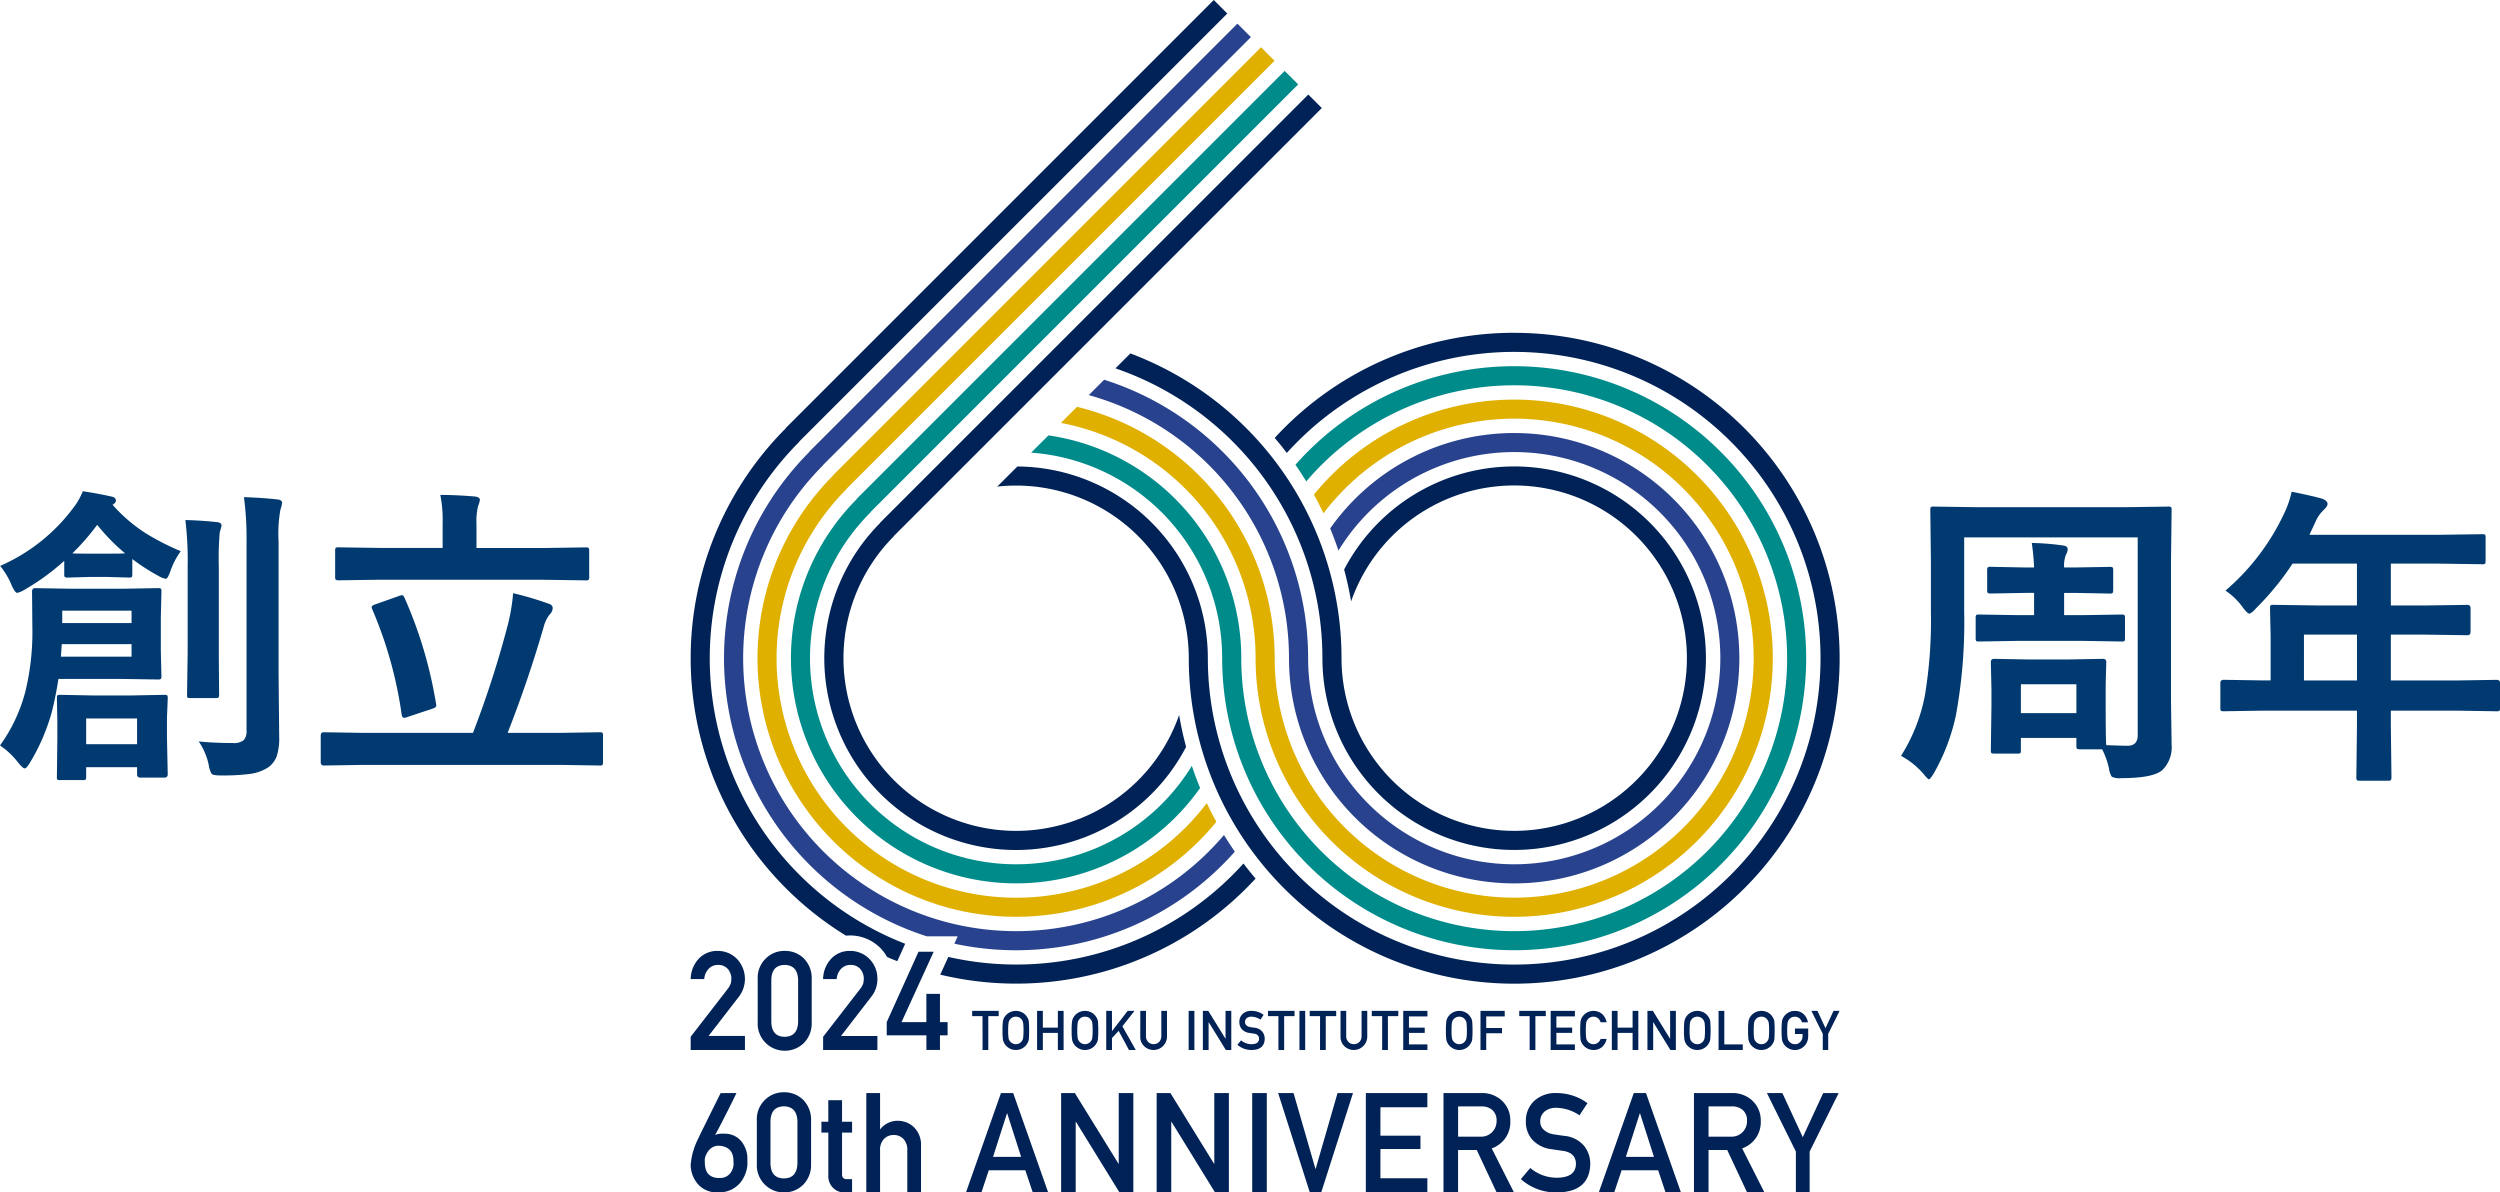
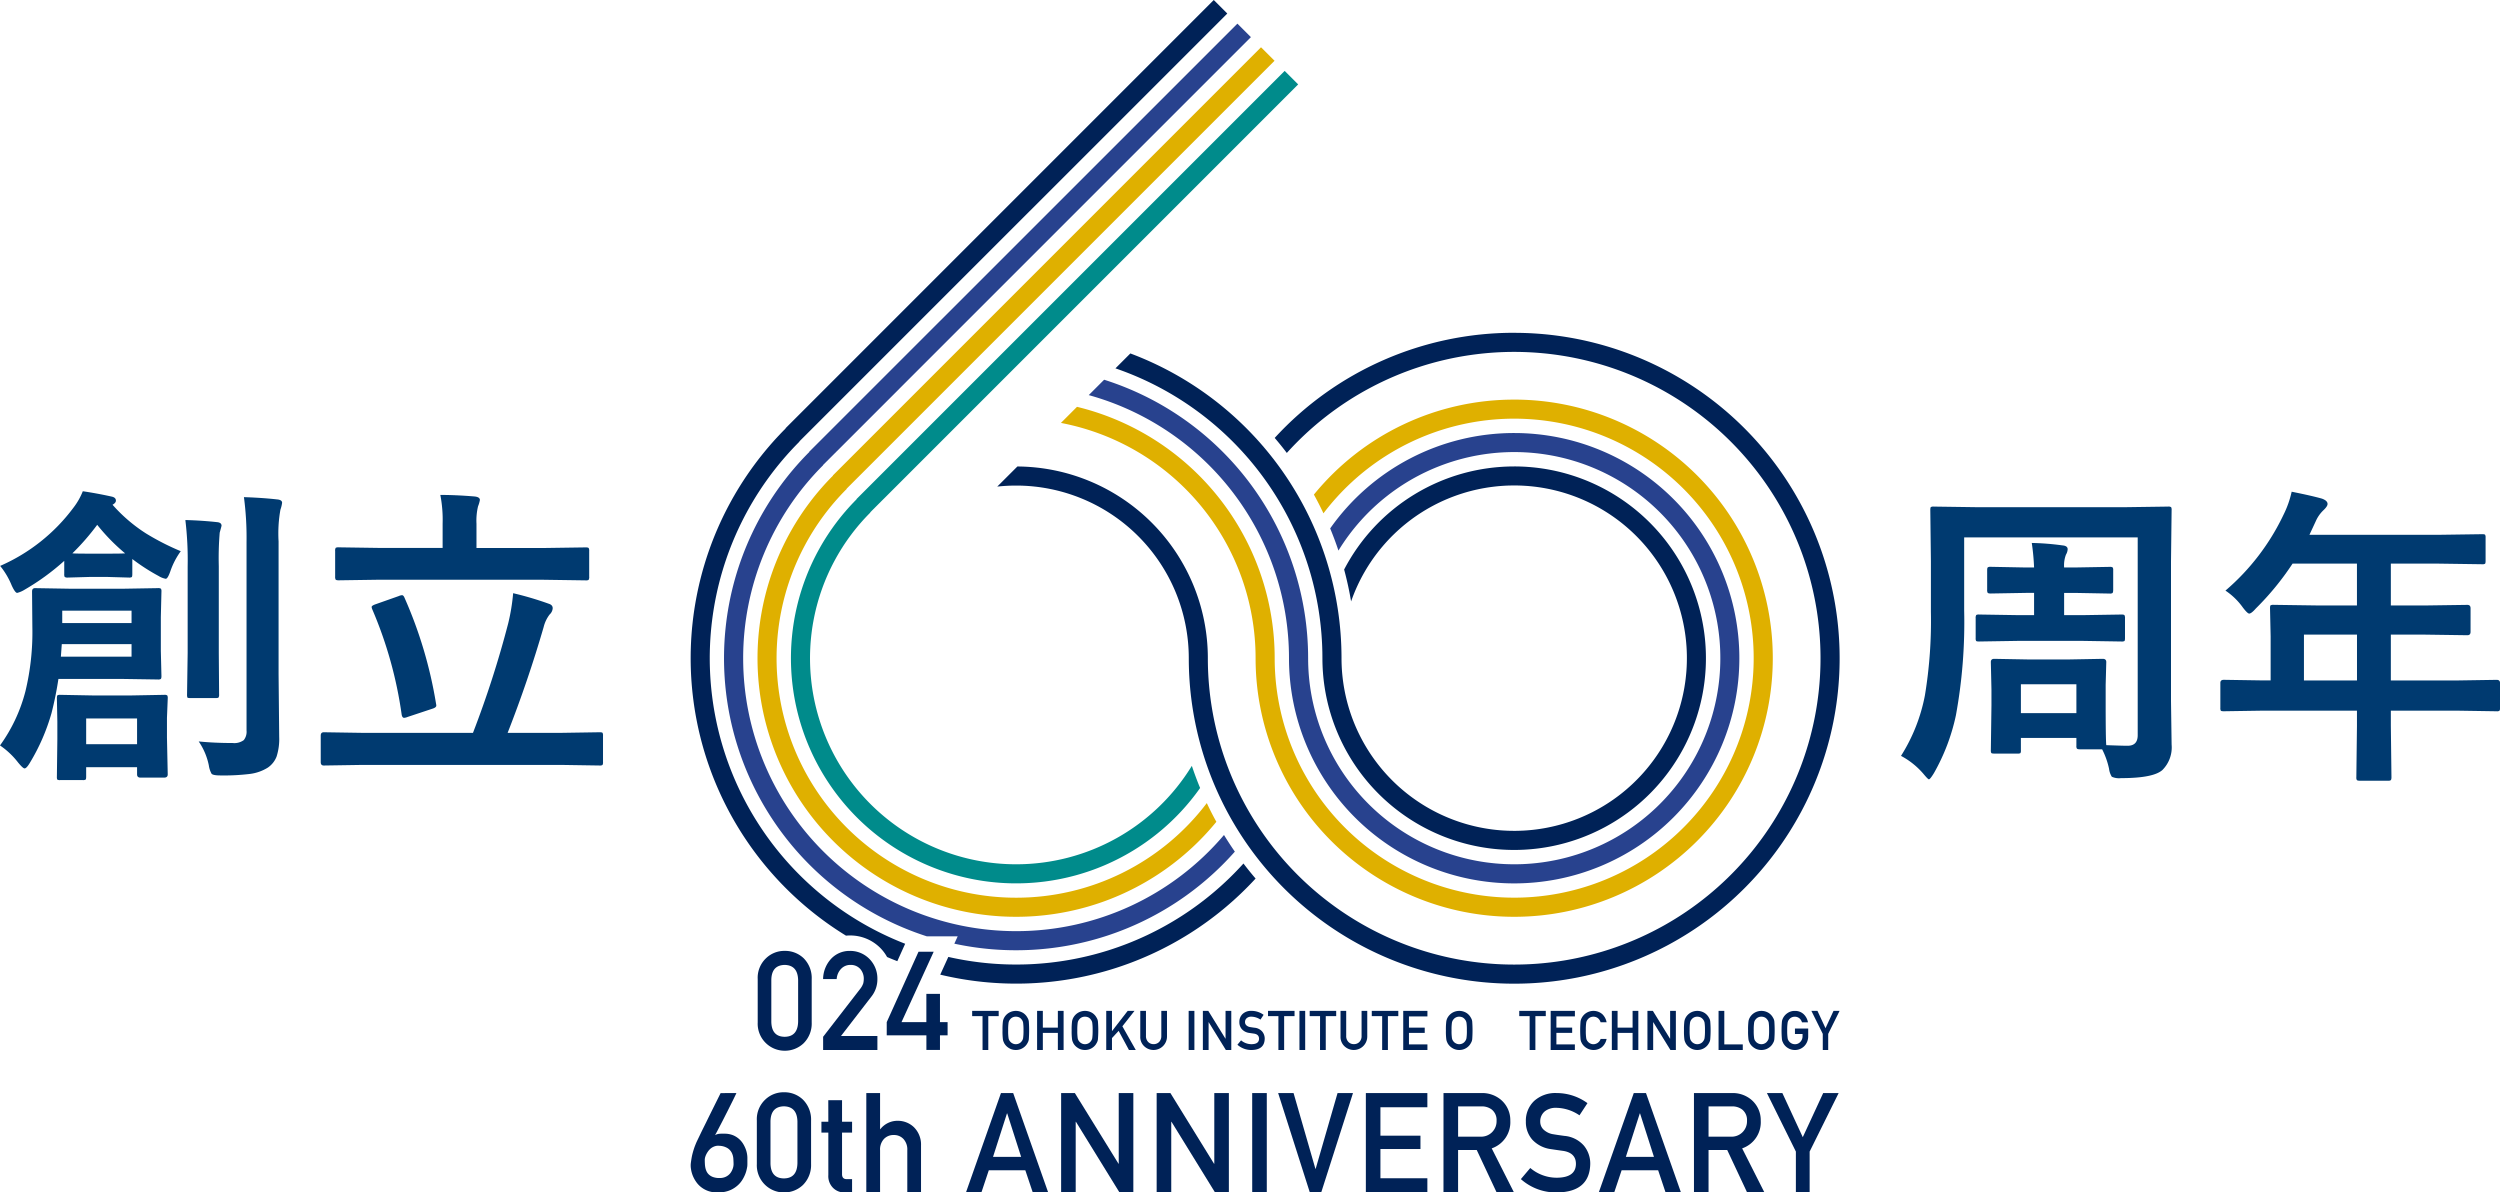
<svg xmlns="http://www.w3.org/2000/svg" width="318.487" height="151.916" viewBox="0 0 318.487 151.916">
  <g id="グループ_3696" data-name="グループ 3696" transform="translate(-301.189 -357.991)">
    <path id="パス_1977" data-name="パス 1977" d="M1.172-1.328A20.437,20.437,0,0,0,4.414-8.242a32.069,32.069,0,0,0,.879-8.184l-.039-4.512q0-.43.391-.43l4.609.078h6.484l4.551-.078a.618.618,0,0,1,.391.078.673.673,0,0,1,.059.352l-.078,3.262v4.316l.078,3.2q0,.313-.1.371a.61.61,0,0,1-.352.059L16.738-9.8H8.613a43.815,43.815,0,0,1-.879,4.355A25.871,25.871,0,0,1,4.98.879Q4.551,1.6,4.3,1.6q-.2,0-.8-.723A10.141,10.141,0,0,0,1.172-1.328ZM17.93-12.637v-1.6H9.043l-.117,1.6Zm0-5.859H9.1v1.582H17.93Zm8.555,16.66q2.012.2,4.316.2a2.038,2.038,0,0,0,1.426-.371,1.715,1.715,0,0,0,.352-1.23v-24a39.138,39.138,0,0,0-.332-5.723q2.363.078,4.258.293.605.059.605.43a4.441,4.441,0,0,1-.215.879,17.177,17.177,0,0,0-.234,4.043v16.934l.078,7.949a7.338,7.338,0,0,1-.332,2.52,3.013,3.013,0,0,1-1.113,1.406,5.6,5.6,0,0,1-2.227.8,27.234,27.234,0,0,1-3.809.2q-.937,0-1.133-.215a3.107,3.107,0,0,1-.352-1.074A8.3,8.3,0,0,0,26.484-1.836ZM11.719-33.711q1.855.273,3.691.684.527.117.527.508,0,.293-.43.527a19.993,19.993,0,0,0,4.258,3.652A31.834,31.834,0,0,0,24.2-26.074a9.7,9.7,0,0,0-1.328,2.559q-.332.957-.586.957a2.545,2.545,0,0,1-.9-.352,25.076,25.076,0,0,1-3.359-2.168v1.914q0,.332-.078.391a.673.673,0,0,1-.352.059l-2.715-.078H12.559l-2.715.078a.712.712,0,0,1-.43-.078.729.729,0,0,1-.059-.371v-1.68a29.876,29.876,0,0,1-5.078,3.691,3.224,3.224,0,0,1-.918.391q-.254,0-.684-.918A9.817,9.817,0,0,0,1.191-24.2a23.19,23.19,0,0,0,9.355-7.441A8.541,8.541,0,0,0,11.719-33.711ZM10.391-25.8q.41.039,2.168.039h2.324q1.875,0,2.227-.039a24.831,24.831,0,0,1-3.555-3.633A30.422,30.422,0,0,1,10.391-25.8ZM22.539,2.363q0,.41-.469.41H19.082q-.449,0-.449-.41V1.445H12.148V2.637q0,.332-.078.391a.673.673,0,0,1-.352.059H8.828a.574.574,0,0,1-.371-.078,1.054,1.054,0,0,1-.039-.371L8.477-2.09V-4.375L8.418-7.324q0-.332.078-.391a.673.673,0,0,1,.352-.059l4.18.078h4.844l4.219-.078a.618.618,0,0,1,.391.078.729.729,0,0,1,.059.371l-.1,2.48v2.52ZM18.633-4.766H12.148v3.281h6.484ZM29.395-29.316q0,.039-.234.879a39.008,39.008,0,0,0-.117,4.277v11.035l.039,5.293a.69.69,0,0,1-.068.391q-.068.078-.342.078H25.391q-.293,0-.352-.078A1.252,1.252,0,0,1,25-7.832l.078-5.293v-11a42.514,42.514,0,0,0-.293-5.918q2.148.059,4.082.273Q29.395-29.707,29.395-29.316ZM47.383,1.152l-4.961.078q-.391,0-.391-.43V-2.578q0-.43.391-.43l4.961.078H61.426a128.073,128.073,0,0,0,4.492-13.965,25.342,25.342,0,0,0,.625-3.828,41.642,41.642,0,0,1,4.551,1.348q.488.156.488.566a1.19,1.19,0,0,1-.391.8,4.347,4.347,0,0,0-.762,1.6Q68.438-9.551,65.84-2.93H72.6l4.961-.078q.313,0,.371.078a.673.673,0,0,1,.059.352V.8a.587.587,0,0,1-.068.361.587.587,0,0,1-.361.068L72.6,1.152Zm2.246-23.594-5.312.078q-.312,0-.391-.1a.788.788,0,0,1-.059-.391v-3.242a.664.664,0,0,1,.078-.41.729.729,0,0,1,.371-.059l5.313.078h7.93V-29.57a16.581,16.581,0,0,0-.293-3.672q2.012,0,4.395.2.645.078.645.449a4.012,4.012,0,0,1-.234.8,7.9,7.9,0,0,0-.2,2.227v3.086H70.43l5.371-.078q.313,0,.371.1a.729.729,0,0,1,.059.371v3.242a.712.712,0,0,1-.078.43.673.673,0,0,1-.352.059l-5.371-.078Zm3.086,2.324a55.215,55.215,0,0,1,4,13.438,1.646,1.646,0,0,1,.039.273q0,.254-.527.41L53.105-4.961a1.5,1.5,0,0,1-.449.117q-.234,0-.312-.391a52.35,52.35,0,0,0-3.75-13.437,1.076,1.076,0,0,1-.078-.293q0-.176.508-.352l2.93-1.035a1.331,1.331,0,0,1,.43-.117Q52.578-20.469,52.715-20.117Z" transform="translate(300.018 454.284)" fill="#003a70" />
    <path id="パス_1976" data-name="パス 1976" d="M16.211-.293H13.242q-.312,0-.371-.078a.673.673,0,0,1-.059-.352l.078-5.723V-8.437l-.078-3.516q0-.41.43-.41l4.277.078h5.273l4.277-.078q.449,0,.449.41l-.078,2.91v2.285q0,4.668.078,5.391,2.07.078,2.715.078,1.289,0,1.289-1.348v-25.2H9.414v9.316A65.793,65.793,0,0,1,8.359-5.156,25.719,25.719,0,0,1,5.566,2.188q-.488.8-.645.8-.117,0-.684-.684A9.832,9.832,0,0,0,1.367,0,22.154,22.154,0,0,0,4.414-7.715a58.324,58.324,0,0,0,.762-10.645v-6.426L5.1-31.309q0-.332.078-.391a.673.673,0,0,1,.352-.059l5.508.078H29.922l5.469-.078a.618.618,0,0,1,.391.078.729.729,0,0,1,.059.371l-.078,6.523V-6.973l.078,5.527A4.074,4.074,0,0,1,34.668,1.8q-1.152,1.035-5.273,1.035a2.227,2.227,0,0,1-1.172-.176,2.464,2.464,0,0,1-.352-1.016,10.1,10.1,0,0,0-.879-2.48H24.16q-.313,0-.391-.1a.61.61,0,0,1-.059-.352v-1h-7.07V-.723a.664.664,0,0,1-.059.371A.664.664,0,0,1,16.211-.293Zm.43-8.828v3.672h7.07V-9.121Zm6.836-11.641H22.148v2.832H24.59l4.883-.078q.313,0,.371.1a.788.788,0,0,1,.059.391V-15q0,.312-.078.371a.673.673,0,0,1-.352.059l-4.883-.078h-8.4l-4.883.078q-.312,0-.371-.078A.673.673,0,0,1,10.879-15v-2.52a.712.712,0,0,1,.078-.43.673.673,0,0,1,.352-.059l4.883.078H18.32v-2.832H17.266l-4.473.078q-.312,0-.391-.1a.788.788,0,0,1-.059-.391v-2.48q0-.313.1-.371a.61.61,0,0,1,.352-.059L17.266-24H18.32a29.383,29.383,0,0,0-.293-3.125,33.129,33.129,0,0,1,3.926.313q.645.059.645.488a1.466,1.466,0,0,1-.215.684A3.857,3.857,0,0,0,22.148-24h1.328l4.473-.078A.618.618,0,0,1,28.34-24a.673.673,0,0,1,.059.352v2.48q0,.352-.1.43a.61.61,0,0,1-.352.059Zm24.023,15-5,.078q-.332,0-.391-.078a.673.673,0,0,1-.059-.352V-9.3q0-.391.449-.391l5,.078h.957v-5.605l-.078-3.594q0-.312.078-.371a.788.788,0,0,1,.391-.059l5.488.078h5.117v-5.332h-8.2a35.462,35.462,0,0,1-4.687,5.723q-.566.645-.84.645-.215,0-.8-.762A8.542,8.542,0,0,0,42.7-21.055a29.145,29.145,0,0,0,7.4-9.668,12.627,12.627,0,0,0,1.035-2.93q2.539.508,3.848.879.723.254.723.684,0,.293-.488.762A4.381,4.381,0,0,0,54.2-29.883l-.8,1.719H69.922l5.488-.078q.313,0,.371.078a.673.673,0,0,1,.059.352v2.969q0,.313-.078.371a.673.673,0,0,1-.352.059l-5.488-.078H63.77v5.332h4.277l5.469-.078q.41,0,.41.43V-15.8q0,.43-.41.43l-5.469-.078H63.77v5.84h8.477l5-.078q.43,0,.43.391v3.184a.587.587,0,0,1-.068.361.587.587,0,0,1-.361.068l-5-.078H63.77v1.953l.078,6.523q0,.312-.1.391a.61.61,0,0,1-.352.059H59.844q-.352,0-.41-.1a.61.61,0,0,1-.059-.352l.078-6.523V-5.762Zm5.2-3.848h6.758v-5.84H52.7Z" transform="translate(542 454.286)" fill="#003a70" />
    <path id="パス_1304" data-name="パス 1304" d="M289.041,69.743H287.72v-.67H291.1v.67h-1.324v4.314h-.731Z" transform="translate(137.317 417.697)" fill="#002257" />
    <path id="パス_1305" data-name="パス 1305" d="M288.73,71.565a8.19,8.19,0,0,1,.05-1.148,1.448,1.448,0,0,1,.157-.467,1.684,1.684,0,0,1,.555-.6,1.75,1.75,0,0,1,1.88,0,1.634,1.634,0,0,1,.54.6,1.157,1.157,0,0,1,.168.467,15.516,15.516,0,0,1,0,2.282,1.174,1.174,0,0,1-.168.475,1.586,1.586,0,0,1-.54.6,1.647,1.647,0,0,1-.946.283,1.618,1.618,0,0,1-.934-.283,1.635,1.635,0,0,1-.555-.6c-.034-.077-.065-.145-.092-.214a1.217,1.217,0,0,1-.065-.26A8.142,8.142,0,0,1,288.73,71.565Zm.72,0a6.044,6.044,0,0,0,.05.98.826.826,0,0,0,.188.413.866.866,0,0,0,.3.249.844.844,0,0,0,.44.111.884.884,0,0,0,.448-.111.825.825,0,0,0,.287-.249.865.865,0,0,0,.191-.413,6.566,6.566,0,0,0,.05-.98,6.729,6.729,0,0,0-.05-.988.886.886,0,0,0-.191-.41.923.923,0,0,0-.287-.253,1.017,1.017,0,0,0-.448-.1.9.9,0,0,0-.739.356.844.844,0,0,0-.188.41A6.191,6.191,0,0,0,289.45,71.565Z" transform="translate(140.174 417.697)" fill="#002257" />
    <path id="パス_1306" data-name="パス 1306" d="M292.526,71.879h-1.914v2.178h-.731V69.073h.731v2.136h1.914V69.073h.731v4.984h-.731Z" transform="translate(143.429 417.697)" fill="#002257" />
    <path id="パス_1307" data-name="パス 1307" d="M291.031,71.565a8.165,8.165,0,0,1,.05-1.148,1.447,1.447,0,0,1,.157-.467,1.683,1.683,0,0,1,.555-.6,1.75,1.75,0,0,1,1.88,0,1.632,1.632,0,0,1,.54.6,1.1,1.1,0,0,1,.165.467,14.189,14.189,0,0,1,0,2.282,1.118,1.118,0,0,1-.165.475,1.585,1.585,0,0,1-.54.6,1.647,1.647,0,0,1-.946.283,1.618,1.618,0,0,1-.934-.283,1.6,1.6,0,0,1-.555-.6c-.034-.077-.065-.145-.092-.214a1.223,1.223,0,0,1-.065-.26A8.116,8.116,0,0,1,291.031,71.565Zm.72,0a6.071,6.071,0,0,0,.05.98.827.827,0,0,0,.188.413.865.865,0,0,0,.3.249.844.844,0,0,0,.44.111.894.894,0,0,0,.448-.111.826.826,0,0,0,.287-.249.865.865,0,0,0,.191-.413,6.553,6.553,0,0,0,.05-.98,6.716,6.716,0,0,0-.05-.988.886.886,0,0,0-.191-.41.923.923,0,0,0-.287-.253,1.03,1.03,0,0,0-.448-.1.9.9,0,0,0-.739.356.845.845,0,0,0-.188.41A6.218,6.218,0,0,0,291.751,71.565Z" transform="translate(146.681 417.697)" fill="#002257" />
    <path id="パス_1308" data-name="パス 1308" d="M292.182,69.073h.731v2.565h.015l1.987-2.565h.869l-1.546,1.964,1.707,3.02h-.869l-1.313-2.438-.85.919v1.52h-.731Z" transform="translate(149.936 417.697)" fill="#002257" />
    <path id="パス_1309" data-name="パス 1309" d="M294.925,69.073h.731v4.984h-.731Z" transform="translate(157.693 417.697)" fill="#002257" />
    <path id="パス_1310" data-name="パス 1310" d="M295.4,69.073h.689l2.186,3.541h.015V69.073h.731v4.984h-.693l-2.186-3.545h-.011v3.545H295.4Z" transform="translate(159.028 417.697)" fill="#002257" />
    <path id="パス_1311" data-name="パス 1311" d="M297.017,72.828a2.05,2.05,0,0,0,1.351.49c.616-.011.93-.237.938-.685,0-.364-.2-.586-.62-.658l-.628-.092a1.523,1.523,0,0,1-.93-.467,1.322,1.322,0,0,1-.329-.911,1.37,1.37,0,0,1,.413-1.037,1.566,1.566,0,0,1,1.133-.394,2.594,2.594,0,0,1,1.543.505l-.4.609a2.13,2.13,0,0,0-1.175-.375.873.873,0,0,0-.555.172.635.635,0,0,0-.237.532.542.542,0,0,0,.157.383.907.907,0,0,0,.513.241c.13.023.31.05.536.08a1.46,1.46,0,0,1,.988.494,1.412,1.412,0,0,1,.314.915q-.034,1.407-1.665,1.428a2.641,2.641,0,0,1-1.814-.67Z" transform="translate(162.278 417.697)" fill="#002257" />
    <path id="パス_1312" data-name="パス 1312" d="M298.89,69.743h-1.324v-.67h3.38v.67h-1.325v4.314h-.731Z" transform="translate(165.162 417.697)" fill="#002257" />
    <path id="パス_1313" data-name="パス 1313" d="M298.612,69.073h.731v4.984h-.731Z" transform="translate(168.12 417.697)" fill="#002257" />
    <path id="パス_1314" data-name="パス 1314" d="M300.274,69.743h-1.321v-.67h3.376v.67H301v4.314h-.731Z" transform="translate(169.084 417.697)" fill="#002257" />
    <path id="パス_1315" data-name="パス 1315" d="M299.979,69.072h.723v3.193a1.051,1.051,0,0,0,.283.769.923.923,0,0,0,.7.279.937.937,0,0,0,.7-.279,1.046,1.046,0,0,0,.276-.769V69.072h.724v3.273a1.717,1.717,0,0,1-2.906,1.236,1.633,1.633,0,0,1-.5-1.236Z" transform="translate(171.986 417.694)" fill="#002257" />
    <path id="パス_1316" data-name="パス 1316" d="M293.315,69.073h.724v3.189a1.05,1.05,0,0,0,.283.773.925.925,0,0,0,.693.276.949.949,0,0,0,.7-.276,1.08,1.08,0,0,0,.28-.773V69.073h.723v3.269a1.716,1.716,0,0,1-2.905,1.236,1.614,1.614,0,0,1-.5-1.236Z" transform="translate(153.14 417.697)" fill="#002257" />
    <path id="パス_1317" data-name="パス 1317" d="M302.343,69.743h-1.324v-.67h3.38v.67h-1.325v4.314h-.731Z" transform="translate(174.927 417.697)" fill="#002257" />
    <path id="パス_1318" data-name="パス 1318" d="M302.066,69.073h3.082v.708h-2.354v1.428h2.01v.67h-2.01v1.466h2.354v.712h-3.082Z" transform="translate(177.888 417.697)" fill="#002257" />
    <path id="パス_1319" data-name="パス 1319" d="M303.486,71.565a8.192,8.192,0,0,1,.05-1.148,1.448,1.448,0,0,1,.157-.467,1.718,1.718,0,0,1,.555-.6,1.75,1.75,0,0,1,1.88,0,1.632,1.632,0,0,1,.54.6,1.154,1.154,0,0,1,.169.467,15.471,15.471,0,0,1,0,2.282,1.171,1.171,0,0,1-.169.475,1.585,1.585,0,0,1-.54.6,1.647,1.647,0,0,1-.946.283,1.619,1.619,0,0,1-.934-.283,1.667,1.667,0,0,1-.555-.6c-.034-.077-.065-.145-.092-.214a1.221,1.221,0,0,1-.065-.26A8.143,8.143,0,0,1,303.486,71.565Zm.72,0a6.063,6.063,0,0,0,.05.98.864.864,0,0,0,.188.413.846.846,0,0,0,.3.249.82.82,0,0,0,.436.111.883.883,0,0,0,.448-.111.827.827,0,0,0,.287-.249.866.866,0,0,0,.191-.413,6.054,6.054,0,0,0,.05-.98,6.2,6.2,0,0,0-.05-.988.887.887,0,0,0-.191-.41.924.924,0,0,0-.287-.253,1.017,1.017,0,0,0-.448-.1.917.917,0,0,0-.739.356.884.884,0,0,0-.188.41A6.21,6.21,0,0,0,304.206,71.565Z" transform="translate(181.904 417.697)" fill="#002257" />
-     <path id="パス_1320" data-name="パス 1320" d="M304.637,69.073h3.085v.708h-2.354v1.474h2.01v.67h-2.01v2.132h-.731Z" transform="translate(185.159 417.697)" fill="#002257" />
    <path id="パス_1321" data-name="パス 1321" d="M307.251,69.743h-1.324v-.67h3.38v.67h-1.324v4.314h-.731Z" transform="translate(188.807 417.697)" fill="#002257" />
    <path id="パス_1322" data-name="パス 1322" d="M306.973,69.073h3.085v.708H307.7v1.428h2.01v.67H307.7v1.466h2.354v.712h-3.085Z" transform="translate(191.765 417.697)" fill="#002257" />
    <path id="パス_1323" data-name="パス 1323" d="M311.32,72.645a1.841,1.841,0,0,1-.6,1.049,1.667,1.667,0,0,1-1.072.364,1.719,1.719,0,0,1-1.489-.88l-.1-.214A1.934,1.934,0,0,1,308,72.7a14.171,14.171,0,0,1,0-2.282,1.361,1.361,0,0,1,.161-.467,1.651,1.651,0,0,1,.555-.6,1.718,1.718,0,0,1,2.056.142,1.892,1.892,0,0,1,.547,1.034h-.766a1.067,1.067,0,0,0-.318-.505.912.912,0,0,0-.589-.207.9.9,0,0,0-.735.356.813.813,0,0,0-.188.41,6.194,6.194,0,0,0-.05.988,6.048,6.048,0,0,0,.05.98.8.8,0,0,0,.188.413.868.868,0,0,0,.3.249.845.845,0,0,0,.44.111.976.976,0,0,0,.907-.674Z" transform="translate(194.542 417.697)" fill="#002257" />
    <path id="パス_1324" data-name="パス 1324" d="M311.653,71.879h-1.914v2.178h-.731V69.073h.731v2.136h1.914V69.073h.731v4.984h-.731Z" transform="translate(197.52 417.697)" fill="#002257" />
    <path id="パス_1325" data-name="パス 1325" d="M310.193,69.073h.689l2.186,3.541h.015V69.073h.731v4.984h-.693l-2.186-3.545h-.011v3.545h-.731Z" transform="translate(200.871 417.697)" fill="#002257" />
    <path id="パス_1326" data-name="パス 1326" d="M311.409,71.565a8.2,8.2,0,0,1,.05-1.148,1.449,1.449,0,0,1,.157-.467,1.683,1.683,0,0,1,.555-.6,1.75,1.75,0,0,1,1.88,0,1.632,1.632,0,0,1,.54.6,1.1,1.1,0,0,1,.165.467,14.161,14.161,0,0,1,0,2.282,1.118,1.118,0,0,1-.165.475,1.585,1.585,0,0,1-.54.6,1.647,1.647,0,0,1-.946.283,1.609,1.609,0,0,1-.934-.283,1.634,1.634,0,0,1-.555-.6c-.034-.077-.065-.145-.092-.214a1.224,1.224,0,0,1-.065-.26A8.155,8.155,0,0,1,311.409,71.565Zm.72,0a6.077,6.077,0,0,0,.05.98.83.83,0,0,0,.188.413.866.866,0,0,0,.3.249.845.845,0,0,0,.44.111.859.859,0,0,0,.444-.111.806.806,0,0,0,.291-.249.867.867,0,0,0,.191-.413,6.566,6.566,0,0,0,.05-.98,6.729,6.729,0,0,0-.05-.988,1.008,1.008,0,0,0-.482-.662.987.987,0,0,0-.444-.1.9.9,0,0,0-.739.356.848.848,0,0,0-.188.41A6.224,6.224,0,0,0,312.129,71.565Z" transform="translate(204.31 417.697)" fill="#002257" />
    <path id="パス_1327" data-name="パス 1327" d="M312.56,69.073h.731v4.272h2.354v.712H312.56Z" transform="translate(207.565 417.697)" fill="#002257" />
    <path id="パス_1328" data-name="パス 1328" d="M313.542,71.565a8.168,8.168,0,0,1,.05-1.148,1.357,1.357,0,0,1,.157-.467,1.682,1.682,0,0,1,.555-.6,1.75,1.75,0,0,1,1.879,0,1.632,1.632,0,0,1,.54.6,1.1,1.1,0,0,1,.165.467,15.448,15.448,0,0,1,0,2.282,1.116,1.116,0,0,1-.165.475,1.584,1.584,0,0,1-.54.6,1.647,1.647,0,0,1-.946.283,1.609,1.609,0,0,1-.934-.283,1.633,1.633,0,0,1-.555-.6c-.034-.077-.065-.145-.092-.214a1.225,1.225,0,0,1-.065-.26A8.119,8.119,0,0,1,313.542,71.565Zm.72,0a6.067,6.067,0,0,0,.05.98.8.8,0,0,0,.188.413.868.868,0,0,0,.3.249.845.845,0,0,0,.44.111.859.859,0,0,0,.444-.111.763.763,0,0,0,.287-.249.834.834,0,0,0,.2-.413,6.552,6.552,0,0,0,.05-.98,6.715,6.715,0,0,0-.05-.988.854.854,0,0,0-.2-.41.845.845,0,0,0-.287-.253.987.987,0,0,0-.444-.1.9.9,0,0,0-.739.356.814.814,0,0,0-.188.41A6.214,6.214,0,0,0,314.262,71.565Z" transform="translate(210.343 417.697)" fill="#002257" />
    <path id="パス_1329" data-name="パス 1329" d="M316.36,71.32h1.688v1a1.762,1.762,0,0,1-.49,1.236,1.687,1.687,0,0,1-2.14.222,1.622,1.622,0,0,1-.551-.6l-.1-.214a1.49,1.49,0,0,1-.065-.26,13.105,13.105,0,0,1,0-2.282,1.356,1.356,0,0,1,.161-.467,1.671,1.671,0,0,1,.551-.6,1.6,1.6,0,0,1,.938-.276,1.57,1.57,0,0,1,1.118.417,1.87,1.87,0,0,1,.547,1.034h-.762a1.045,1.045,0,0,0-.322-.505.909.909,0,0,0-.586-.207.966.966,0,0,0-.436.1.987.987,0,0,0-.3.253.843.843,0,0,0-.184.41,6.063,6.063,0,0,0-.054.988,5.918,5.918,0,0,0,.054.98.8.8,0,0,0,.188.413.949.949,0,0,0,.735.36.9.9,0,0,0,.7-.3,1.04,1.04,0,0,0,.279-.746v-.256h-.969Z" transform="translate(213.496 417.697)" fill="#002257" />
    <path id="パス_1330" data-name="パス 1330" d="M317.1,72.005l-1.451-2.932h.773l1.026,2.209,1.022-2.209h.773l-1.451,2.932v2.052H317.1Z" transform="translate(216.301 417.697)" fill="#002257" />
    <path id="パス_1331" data-name="パス 1331" d="M284.175,71.809a.692.692,0,0,1-.08.184l-.241.5c-.1.211-.222.452-.36.724l-.429.861c-.153.3-.306.6-.463.911s-.306.6-.452.877-.276.532-.394.758-.218.41-.3.547a1.353,1.353,0,0,1,.559-.176,5.437,5.437,0,0,1,.72-.011,2.859,2.859,0,0,1,1.026.2,2.743,2.743,0,0,1,.754.471,2.693,2.693,0,0,1,.524.624,4.026,4.026,0,0,1,.329.674,3.345,3.345,0,0,1,.165.612,3.026,3.026,0,0,1,.046.448v.49c0,.111,0,.226,0,.337s-.008.211-.012.291c-.008.038-.023.142-.057.31a4.08,4.08,0,0,1-.168.6,4.462,4.462,0,0,1-.356.743,3.177,3.177,0,0,1-.6.746,3.567,3.567,0,0,1-.915.612,3.623,3.623,0,0,1-1.278.314,3.74,3.74,0,0,1-1.371-.1,3.168,3.168,0,0,1-1.03-.486,2.966,2.966,0,0,1-.724-.727,3.9,3.9,0,0,1-.459-.846,3.673,3.673,0,0,1-.218-.838,2.631,2.631,0,0,1-.023-.681c.034-.276.073-.524.111-.743s.088-.429.142-.628.115-.394.18-.59.149-.4.241-.628c.023-.057.084-.191.187-.406l.379-.789c.149-.31.318-.655.505-1.03s.375-.758.563-1.145q.666-1.344,1.493-3.005Zm-.356,9.092c0-.214-.011-.456-.027-.716a2.027,2.027,0,0,0-.192-.746,1.508,1.508,0,0,0-.54-.609,2.182,2.182,0,0,0-1.068-.306,1.331,1.331,0,0,0-.586.069,1.634,1.634,0,0,0-.471.253,2.017,2.017,0,0,0-.352.371,2.817,2.817,0,0,0-.249.413,2.243,2.243,0,0,0-.142.379,1.359,1.359,0,0,0-.042.268c0,.142,0,.3.012.475a3.469,3.469,0,0,0,.054.521,2.111,2.111,0,0,0,.157.5,1.329,1.329,0,0,0,.318.429,1.5,1.5,0,0,0,.521.306,2.3,2.3,0,0,0,.8.123,1.781,1.781,0,0,0,.666-.1,1.606,1.606,0,0,0,.486-.272,1.5,1.5,0,0,0,.329-.371,2.067,2.067,0,0,0,.2-.4,1.722,1.722,0,0,0,.1-.352A1.965,1.965,0,0,0,283.819,80.9Z" transform="translate(110.823 425.434)" fill="#002257" />
    <path id="パス_1332" data-name="パス 1332" d="M280.554,75.384a3.431,3.431,0,0,1,1.079-2.676,3.365,3.365,0,0,1,2.37-.926,3.4,3.4,0,0,1,2.416.93,3.578,3.578,0,0,1,1.045,2.68v5.539a3.579,3.579,0,0,1-1.045,2.672,3.466,3.466,0,0,1-2.416.945,3.459,3.459,0,0,1-3.449-3.614Zm5.172.111q-.052-1.889-1.723-1.922-1.677.034-1.711,1.922v5.336c.023,1.275.593,1.914,1.711,1.926,1.114-.011,1.688-.651,1.723-1.926Z" transform="translate(117.052 425.358)" fill="#002257" />
    <path id="パス_1333" data-name="パス 1333" d="M283.582,72.045h1.753V74.79h1.279v1.39h-1.279v5.256c-.012.456.2.681.62.67h.658v1.7H285.7a2.036,2.036,0,0,1-1.512-.59,2.109,2.109,0,0,1-.6-1.631V76.179h-.88V74.79h.88Z" transform="translate(123.126 426.102)" fill="#002257" />
    <path id="パス_1334" data-name="パス 1334" d="M284.2,71.809h1.753v4.6h.031a2.785,2.785,0,0,1,2.27-1.068,2.943,2.943,0,0,1,1.987.792,3.1,3.1,0,0,1,.93,2.347v5.991h-1.749V79.1a1.972,1.972,0,0,0-.49-1.443,1.63,1.63,0,0,0-1.236-.505,1.662,1.662,0,0,0-1.248.505,1.958,1.958,0,0,0-.494,1.443v5.375H284.2Z" transform="translate(127.352 425.434)" fill="#002257" />
    <path id="パス_1335" data-name="パス 1335" d="M295.077,81.639h-4.651l-.945,2.833h-1.967l4.46-12.663h1.558l4.46,12.663h-1.964Zm-.532-1.7L292.773,74.4h-.034l-1.776,5.539Z" transform="translate(136.732 425.434)" fill="#002257" />
    <path id="パス_1336" data-name="パス 1336" d="M290.681,71.809h1.749l5.558,9h.031v-9h1.86V84.472h-1.761l-5.547-9h-.034v9h-1.857Z" transform="translate(145.691 425.434)" fill="#002257" />
    <path id="パス_1337" data-name="パス 1337" d="M293.86,71.809h1.753l5.555,9h.035v-9h1.857V84.472H301.3l-5.547-9h-.034v9H293.86Z" transform="translate(154.681 425.434)" fill="#002257" />
    <path id="パス_1338" data-name="パス 1338" d="M297.039,71.809H298.9V84.472h-1.857Z" transform="translate(163.672 425.434)" fill="#002257" />
    <path id="パス_1339" data-name="パス 1339" d="M297.9,71.809h1.964l2.783,9.647h.034l2.787-9.647h1.967l-4.05,12.663h-1.447Z" transform="translate(166.118 425.434)" fill="#002257" />
    <path id="パス_1340" data-name="パス 1340" d="M300.822,71.809h7.836v1.807h-5.979v3.621h5.1v1.7h-5.1v3.725h5.979v1.807h-7.836Z" transform="translate(174.37 425.434)" fill="#002257" />
    <path id="パス_1341" data-name="パス 1341" d="M303.406,71.809H308.2a3.691,3.691,0,0,1,2.5.835,3.413,3.413,0,0,1,1.217,2.7,3.519,3.519,0,0,1-2.37,3.51l2.84,5.62h-2.209l-2.538-5.413h-2.377v5.413h-1.86Zm1.86,5.551h2.814a1.959,1.959,0,0,0,2.086-2.021,1.708,1.708,0,0,0-.616-1.435,2.071,2.071,0,0,0-1.367-.394h-2.917Z" transform="translate(181.678 425.434)" fill="#002257" />
    <path id="パス_1342" data-name="パス 1342" d="M307.179,81.352a5.2,5.2,0,0,0,3.43,1.24c1.57-.023,2.362-.6,2.385-1.734q.017-1.4-1.573-1.677-.729-.1-1.6-.23a3.93,3.93,0,0,1-2.37-1.191,3.376,3.376,0,0,1-.834-2.308,3.463,3.463,0,0,1,1.049-2.634,4.018,4.018,0,0,1,2.886-1.011,6.651,6.651,0,0,1,3.912,1.286l-1.018,1.55a5.415,5.415,0,0,0-2.99-.957,2.233,2.233,0,0,0-1.409.436,1.644,1.644,0,0,0-.6,1.351,1.379,1.379,0,0,0,.406.972,2.3,2.3,0,0,0,1.3.616c.329.057.781.123,1.355.2a3.719,3.719,0,0,1,2.511,1.256,3.6,3.6,0,0,1,.8,2.327q-.086,3.572-4.234,3.625a6.719,6.719,0,0,1-4.605-1.7Z" transform="translate(188.96 425.434)" fill="#002257" />
    <path id="パス_1343" data-name="パス 1343" d="M316.137,81.639h-4.651l-.946,2.833h-1.968l4.46-12.663h1.558l4.456,12.663h-1.96Zm-.532-1.7L313.833,74.4H313.8l-1.776,5.539Z" transform="translate(196.29 425.434)" fill="#002257" />
    <path id="パス_1344" data-name="パス 1344" d="M311.741,71.809h4.793a3.673,3.673,0,0,1,2.5.835,3.413,3.413,0,0,1,1.217,2.7,3.519,3.519,0,0,1-2.37,3.51l2.84,5.62h-2.205l-2.538-5.413H313.6v5.413h-1.857ZM313.6,77.36h2.817a1.953,1.953,0,0,0,2.082-2.021,1.7,1.7,0,0,0-.616-1.435,2.071,2.071,0,0,0-1.367-.394H313.6Z" transform="translate(205.249 425.434)" fill="#002257" />
    <path id="パス_1345" data-name="パス 1345" d="M317.859,79.262l-3.69-7.453h1.968l2.6,5.62,2.6-5.62h1.968l-3.694,7.453v5.21h-1.753Z" transform="translate(212.116 425.434)" fill="#002257" />
    <path id="パス_1346" data-name="パス 1346" d="M343.283,61.591A24.425,24.425,0,0,0,321.62,74.725q.54,1.992.888,4.062a22,22,0,1,1-1.221,7.235h0a41.473,41.473,0,0,0-26.9-38.828l-1.9,1.9a39.044,39.044,0,0,1,26.367,36.925h0a24.429,24.429,0,1,0,24.427-24.43Z" transform="translate(150.804 355.823)" fill="#002257" />
    <path id="パス_1347" data-name="パス 1347" d="M345.8,54.86a28.646,28.646,0,0,0-23.443,12.154c.383.926.735,1.864,1.053,2.821a26.257,26.257,0,1,1-3.862,13.712h0A37.216,37.216,0,0,0,293.56,48.069l-1.96,1.96a34.776,34.776,0,0,1,25.51,33.518h0A28.687,28.687,0,1,0,345.8,54.86Z" transform="translate(148.29 358.297)" fill="#28428e" />
    <path id="パス_1348" data-name="パス 1348" d="M316.665,151.829a34.769,34.769,0,0,1-24.587-59.353l-.015-.019,54.515-54.519-1.719-1.719L290.3,90.768l.019.019a37.209,37.209,0,0,0,14.964,61.7h3.943l-.429.938A37.215,37.215,0,0,0,344.533,141.7c-.482-.693-.942-1.4-1.382-2.121A34.682,34.682,0,0,1,316.665,151.829Z" transform="translate(113.969 324.785)" fill="#28428e" />
    <path id="パス_1349" data-name="パス 1349" d="M348.416,48.731a32.883,32.883,0,0,0-25.514,12.1c.433.781.839,1.573,1.217,2.385a30.511,30.511,0,1,1-6.213,18.455h0a32.955,32.955,0,0,0-25.184-32.021L290.674,51.7a30.513,30.513,0,0,1,24.8,29.973h0a32.944,32.944,0,1,0,32.944-32.944Z" transform="translate(145.671 360.169)" fill="#dfb000" />
    <path id="パス_1350" data-name="パス 1350" d="M313.52,145.346a30.506,30.506,0,0,1-21.575-52.08l-.019-.023,54.519-54.519-1.723-1.719L290.173,91.558l.019.019a32.943,32.943,0,1,0,48.842,44.1q-.649-1.166-1.217-2.385A30.457,30.457,0,0,1,313.52,145.346Z" transform="translate(117.114 327.008)" fill="#dfb000" />
-     <path id="パス_1351" data-name="パス 1351" d="M351.218,47.619a37.114,37.114,0,0,0-27.868,12.56c.482.693.942,1.4,1.382,2.121a34.769,34.769,0,1,1-8.28,22.52h0a28.687,28.687,0,0,0-24.561-28.389l-2.209,2.2A26.255,26.255,0,0,1,314.018,84.82h0a37.2,37.2,0,1,0,37.2-37.2Z" transform="translate(142.869 357.024)" fill="#008b8b" />
    <path id="パス_1352" data-name="パス 1352" d="M310.375,138.863a26.251,26.251,0,0,1-18.562-44.815l-.023-.019,54.519-54.519-1.719-1.719L290.037,92.341l.023.019a28.685,28.685,0,1,0,43.758,36.783q-.574-1.384-1.053-2.821A26.235,26.235,0,0,1,310.375,138.863Z" transform="translate(120.259 329.233)" fill="#008b8b" />
    <path id="パス_1353" data-name="パス 1353" d="M354.409,46.507A41.34,41.34,0,0,0,323.9,59.9c.532.62,1.049,1.259,1.543,1.914a39.026,39.026,0,1,1-10.06,26.153h0A24.427,24.427,0,0,0,291.12,63.538L288.555,66.1a22.589,22.589,0,0,1,2.4-.13,22,22,0,0,1,22,22h0a41.458,41.458,0,1,0,41.457-41.458Z" transform="translate(139.679 353.88)" fill="#002257" />
-     <path id="パス_1354" data-name="パス 1354" d="M307.23,132.384a22,22,0,0,1-15.588-37.515l-.019-.019.034-.034L346.177,40.3l-1.723-1.719L289.9,93.131l.019.019a24.429,24.429,0,1,0,38.969,28.534q-.54-1.992-.888-4.062A22,22,0,0,1,307.23,132.384Z" transform="translate(123.404 331.456)" fill="#002257" />
    <path id="パス_1355" data-name="パス 1355" d="M325.289,64.169a38.988,38.988,0,0,1-37.6,11.9l-1.03,2.259a41.444,41.444,0,0,0,40.175-12.242C326.3,65.463,325.783,64.824,325.289,64.169Z" transform="translate(134.312 403.828)" fill="#002257" />
    <path id="パス_1356" data-name="パス 1356" d="M298.139,154.629c.142-.011.287-.023.433-.023a5.416,5.416,0,0,1,3.981,1.635,5.139,5.139,0,0,1,.819,1.11c.429.184.865.36,1.305.532l1-2.22a39.027,39.027,0,0,1-13.463-63.974l-.019-.019,54.519-54.515-1.723-1.723L290.441,89.985l.019.019a41.459,41.459,0,0,0,7.679,64.625Z" transform="translate(110.825 322.559)" fill="#002257" />
-     <path id="パス_1357" data-name="パス 1357" d="M278.352,78.015l4.739-6.125a2.288,2.288,0,0,0,.375-.689,2.507,2.507,0,0,0,.069-.567,1.888,1.888,0,0,0-.425-1.229,1.588,1.588,0,0,0-1.252-.544,1.6,1.6,0,0,0-1.191.475,2.074,2.074,0,0,0-.586,1.332h-1.73a3.89,3.89,0,0,1,1.014-2.58,3.2,3.2,0,0,1,2.354-1.011,3.415,3.415,0,0,1,2.538,1.03,3.707,3.707,0,0,1,.276,4.751l-3.9,5.053h4.632V79.7h-6.913Z" transform="translate(110.825 412.055)" fill="#002257" />
    <path id="パス_1358" data-name="パス 1358" d="M280.583,70.669A3.419,3.419,0,0,1,281.655,68a3.34,3.34,0,0,1,2.362-.926,3.4,3.4,0,0,1,2.408.926,3.562,3.562,0,0,1,1.037,2.672v5.516a3.541,3.541,0,0,1-1.037,2.66,3.454,3.454,0,0,1-2.408.946,3.441,3.441,0,0,1-3.434-3.6Zm5.149.111q-.052-1.883-1.715-1.918-1.671.034-1.7,1.918V76.1q.034,1.9,1.7,1.918,1.665-.017,1.715-1.918Z" transform="translate(117.134 412.055)" fill="#002257" />
    <path id="パス_1359" data-name="パス 1359" d="M282.76,78.015,287.5,71.89a2.382,2.382,0,0,0,.375-.689,2.732,2.732,0,0,0,.065-.567,1.888,1.888,0,0,0-.425-1.229,1.587,1.587,0,0,0-1.252-.544,1.61,1.61,0,0,0-1.191.475,2.074,2.074,0,0,0-.586,1.332h-1.73a3.889,3.889,0,0,1,1.014-2.58,3.2,3.2,0,0,1,2.354-1.011,3.43,3.43,0,0,1,2.542,1.03,3.557,3.557,0,0,1,1.007,2.553,3.52,3.52,0,0,1-.735,2.2l-3.9,5.053h4.636V79.7H282.76Z" transform="translate(123.291 412.055)" fill="#002257" />
    <path id="パス_1360" data-name="パス 1360" d="M284.877,76.074l4.05-8.969h1.933l-4.1,8.969h3.166v-3.6h1.734v3.6h.972v1.681h-.972v1.864H289.93v-1.86l-5.053,0Z" transform="translate(129.277 412.131)" fill="#002257" />
  </g>
</svg>